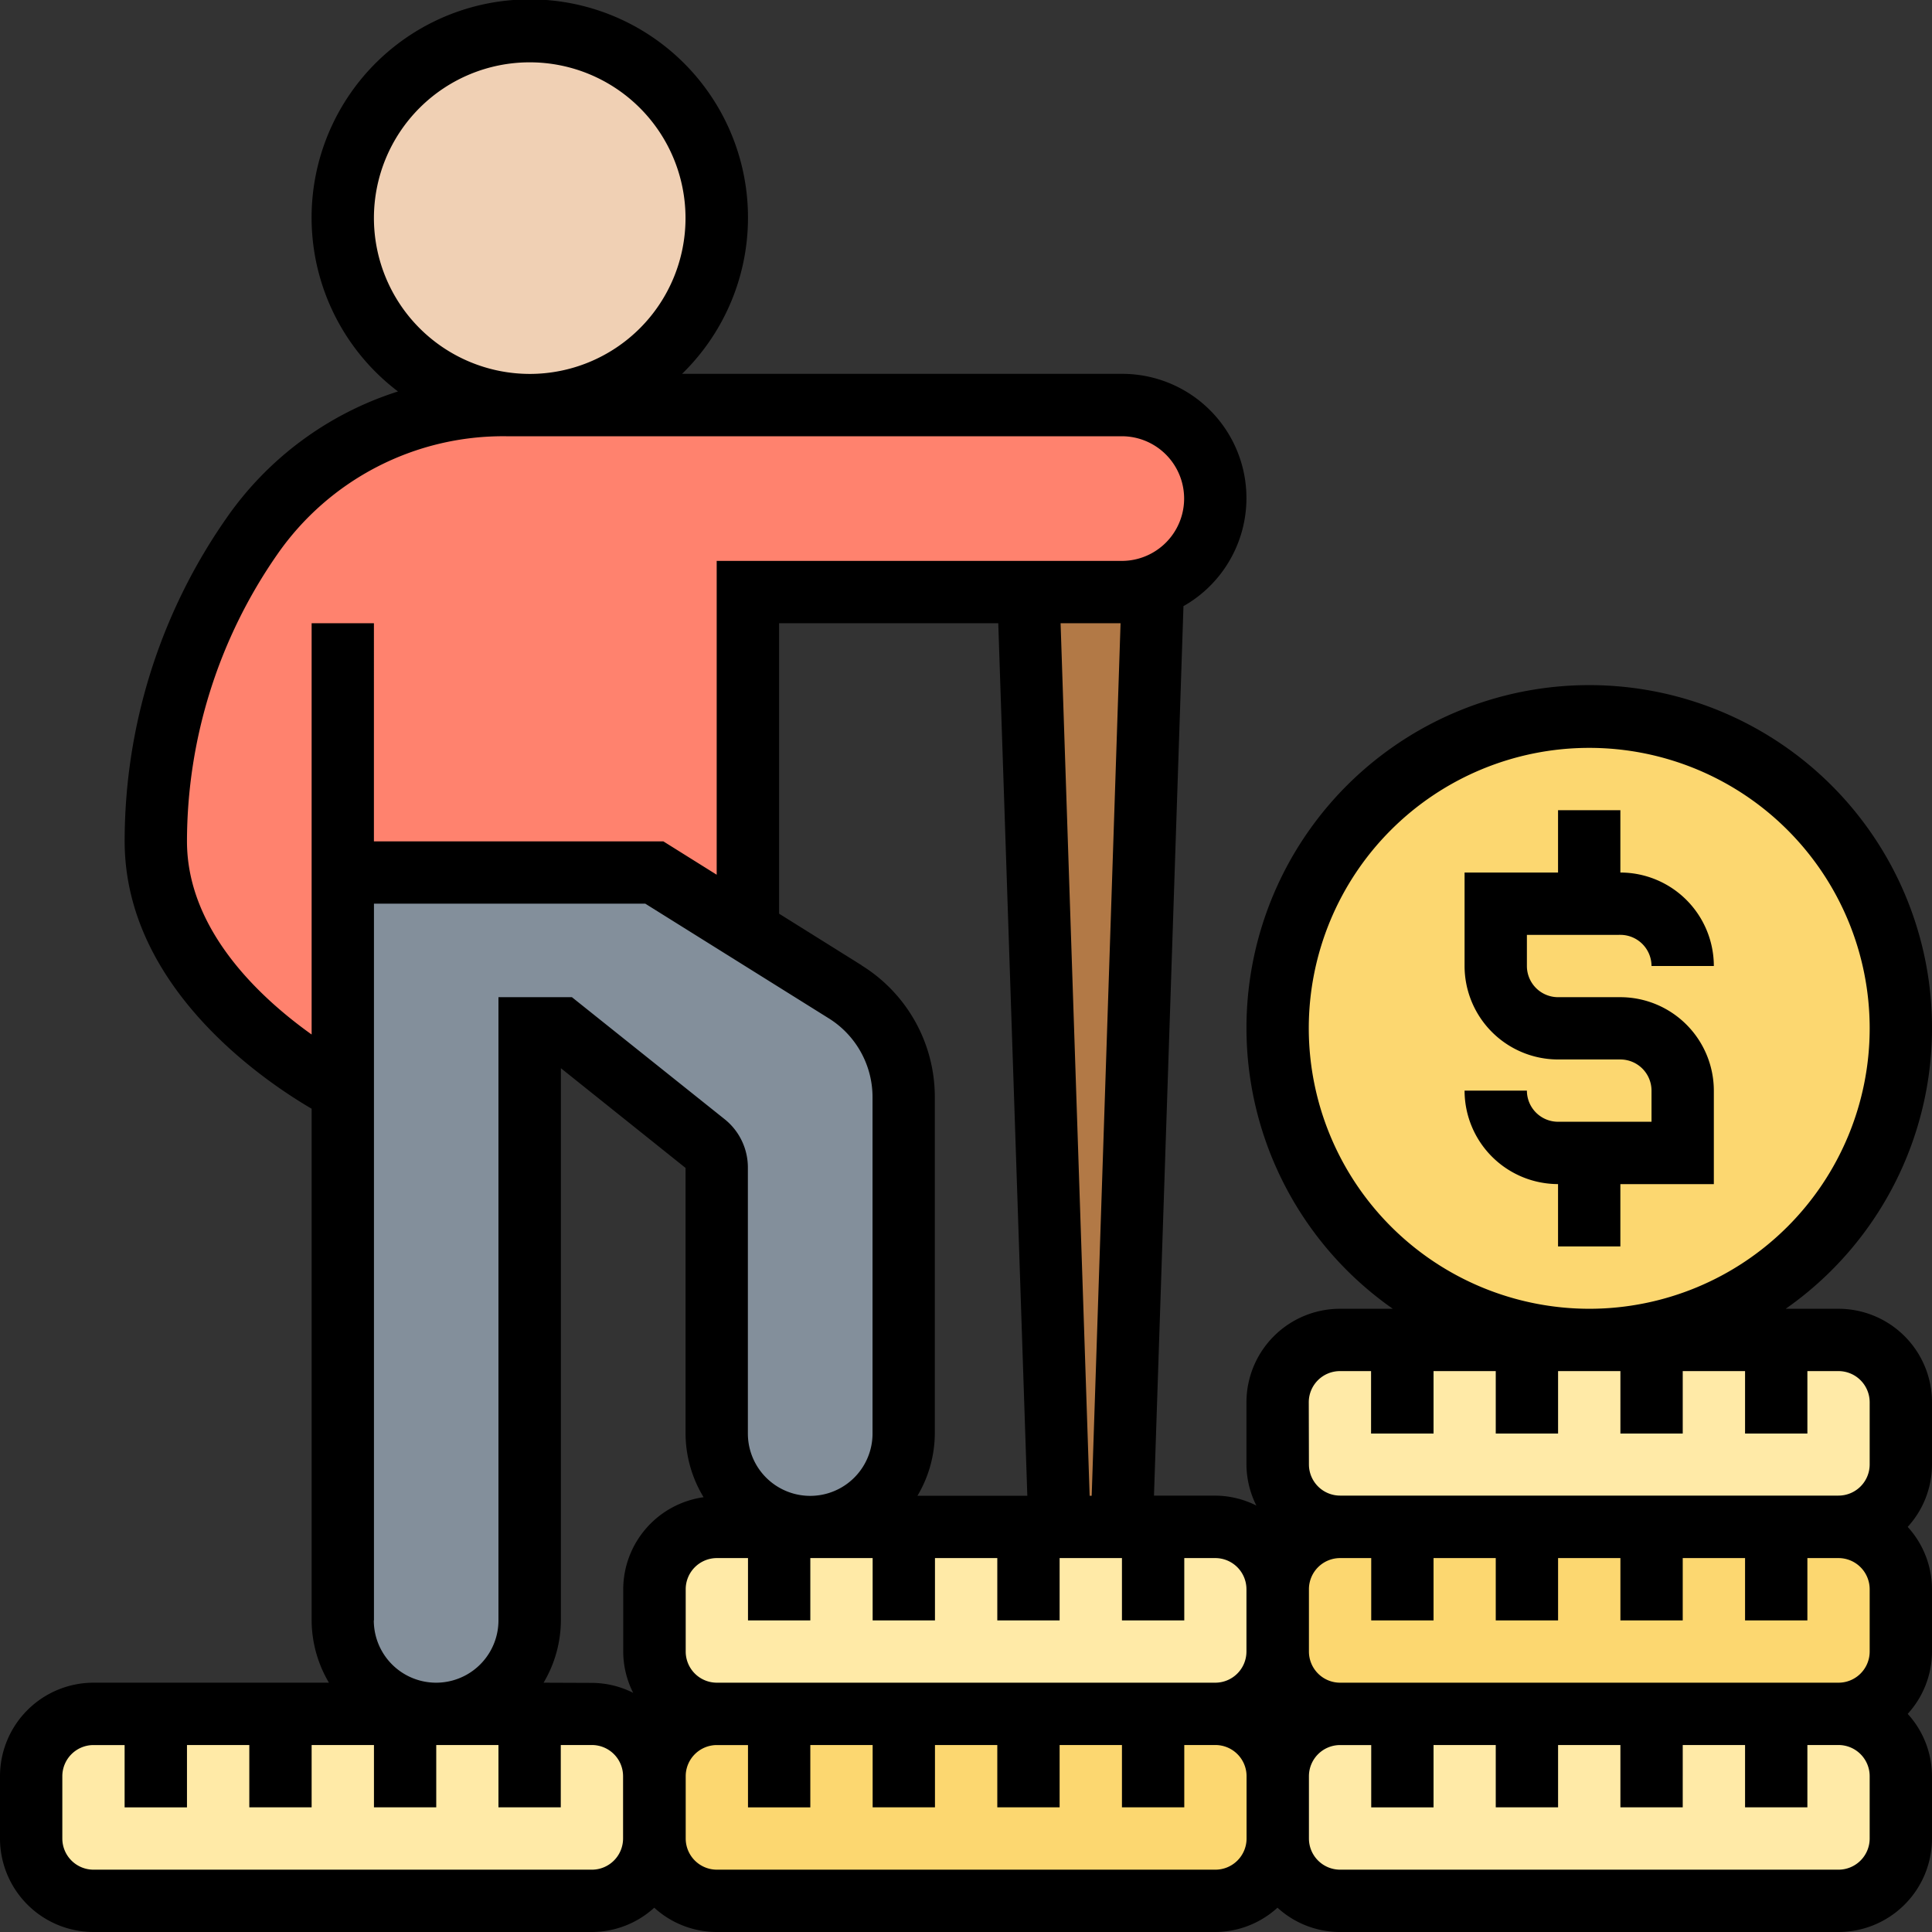
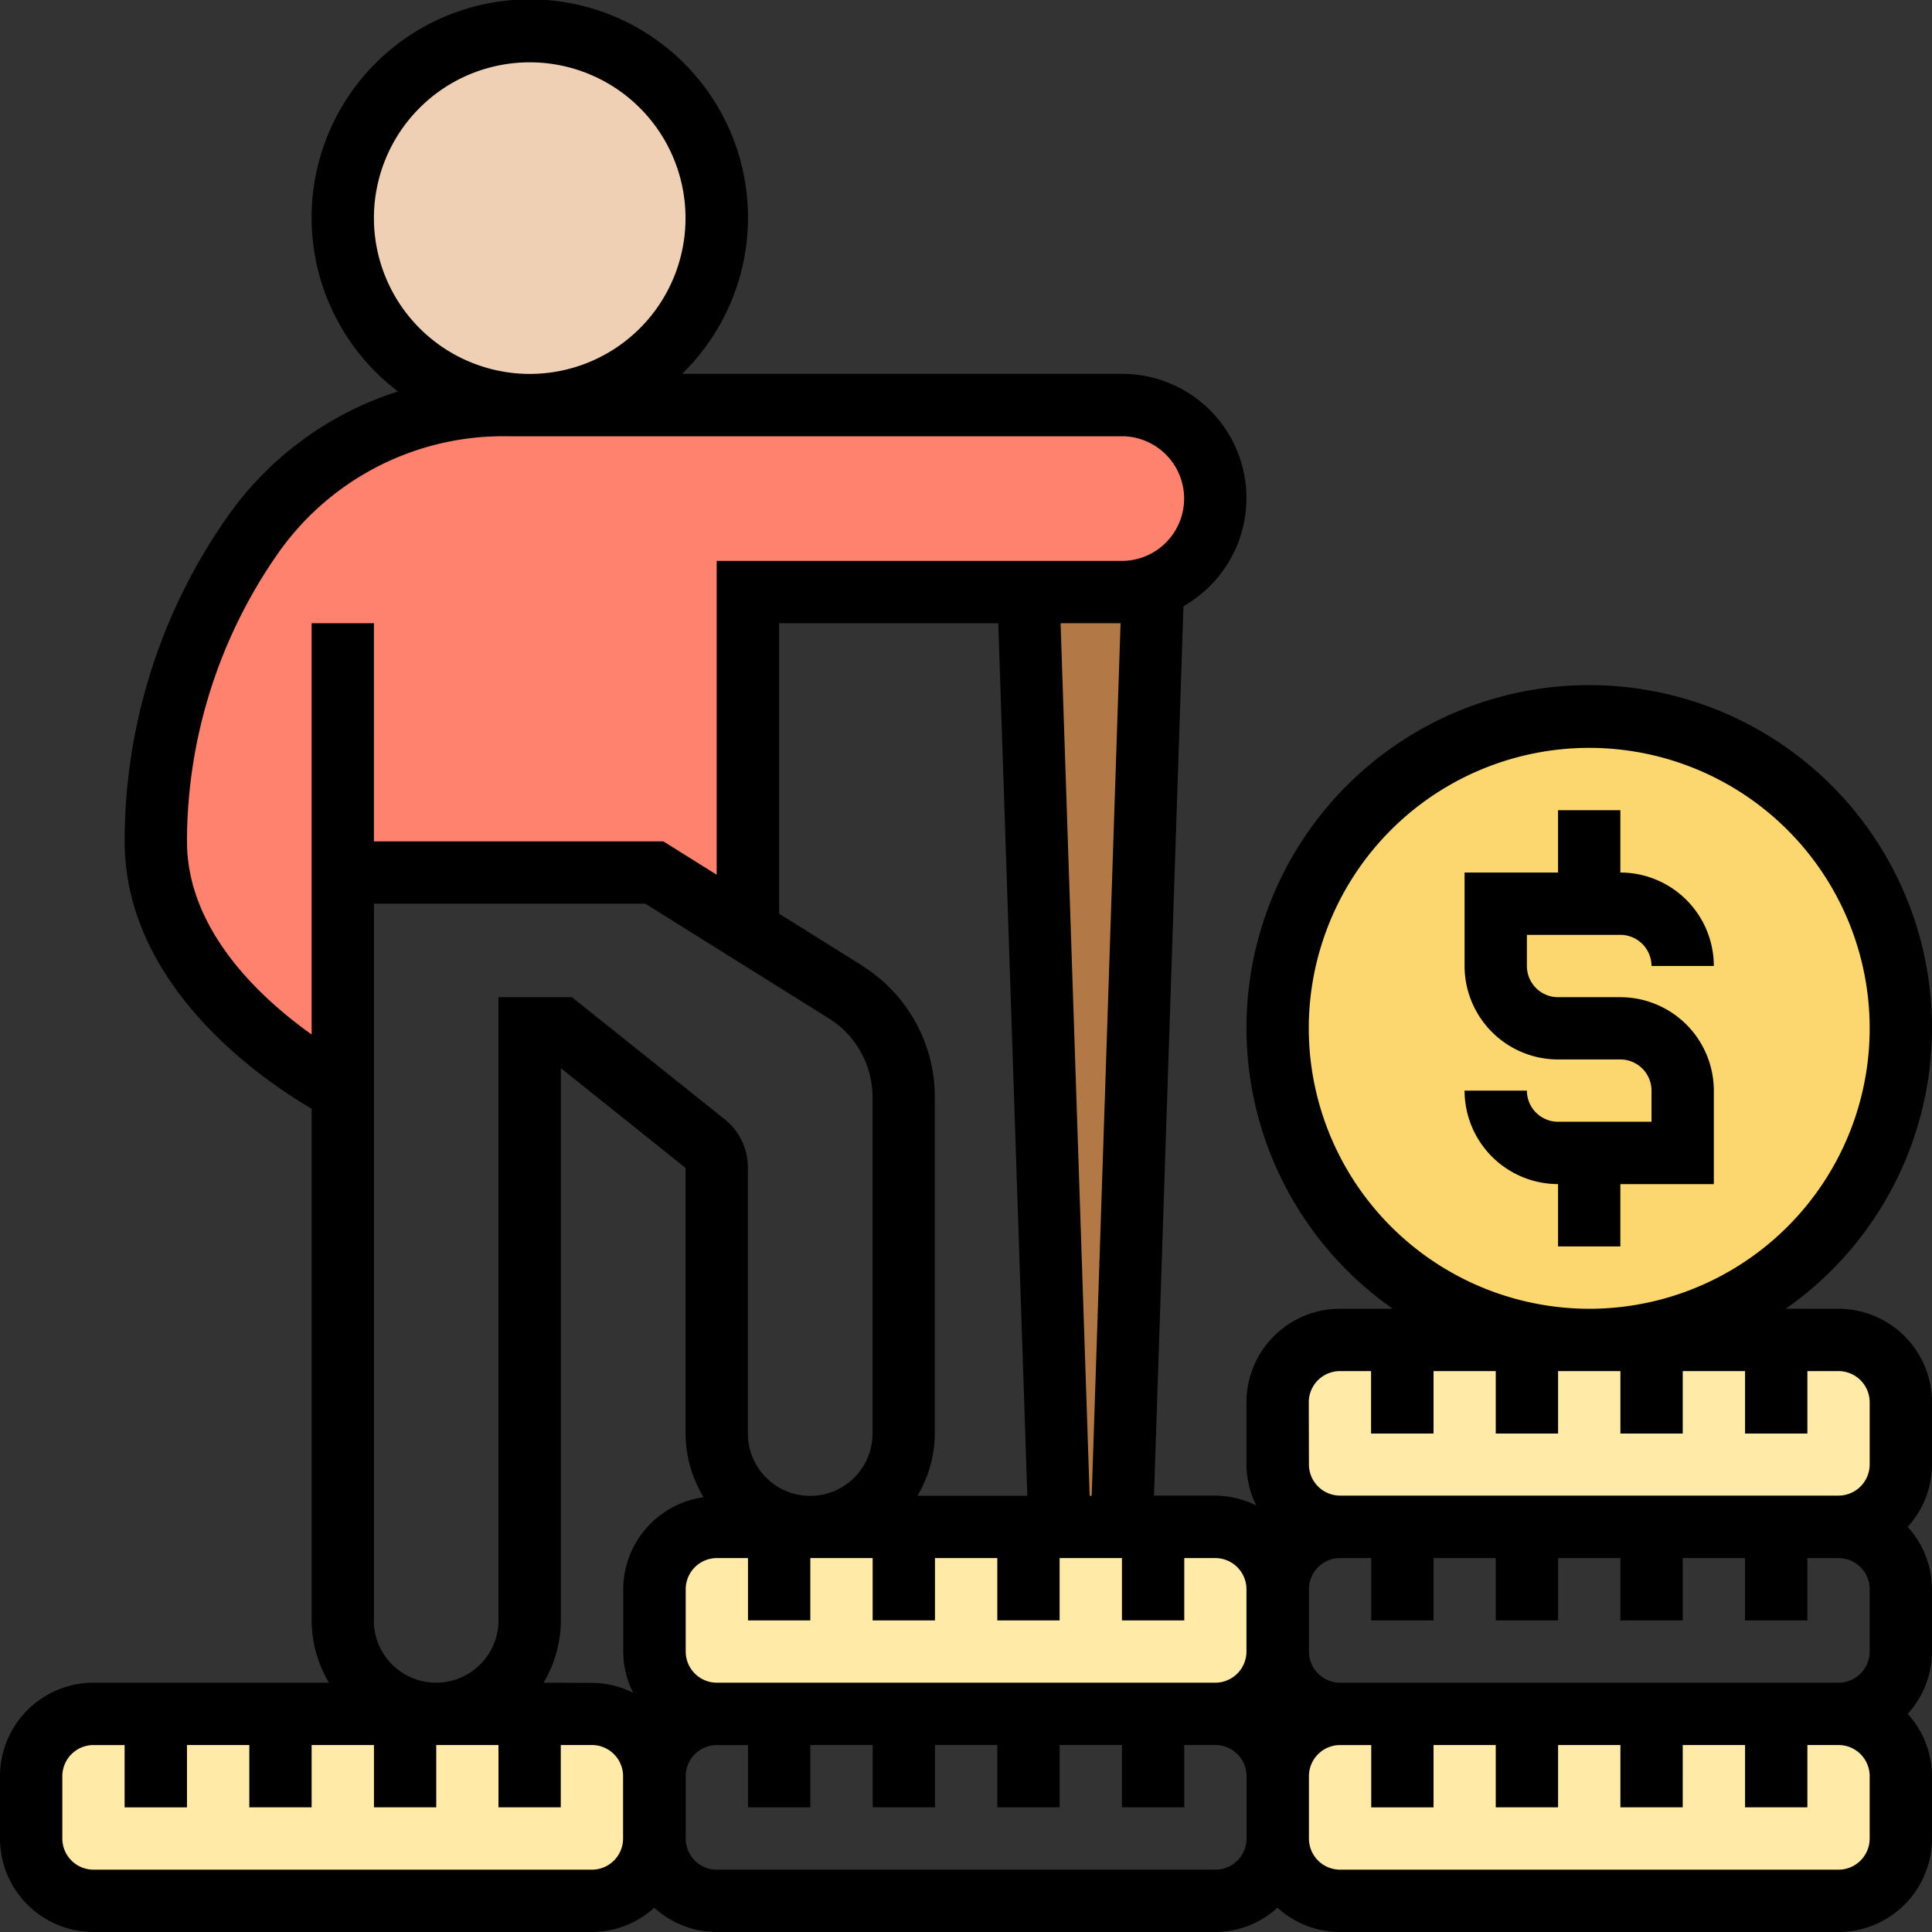
<svg xmlns="http://www.w3.org/2000/svg" id="retirement-plan-icon" width="50" height="50" viewBox="0 0 50 50">
  <rect x="0" y="0" width="50" height="50" fill="#333333" stroke="none" />
-   <path id="Path_16166" data-name="Path 16166" d="M26.516,34.823v8.694a2.419,2.419,0,1,1-4.839,0V36.645a.807.807,0,0,0-.306-.629l-3.726-2.984h-.806V48.355a2.419,2.419,0,1,1-4.839,0V29h8.065l2.419,1.508L25,32.081A3.244,3.244,0,0,1,26.516,34.823Z" transform="translate(-3.129 -6.419)" fill="#838f9b" />
  <path id="Path_16167" data-name="Path 16167" d="M10.839,26.1v5.645S6,29.323,6,25.29A13.9,13.9,0,0,1,8.484,17.4,7.928,7.928,0,0,1,15.065,14H31a2.418,2.418,0,0,1,1.71,4.129,2.288,2.288,0,0,1-.9.565,2.235,2.235,0,0,1-.806.145H21.323V27.6L18.9,26.1Z" transform="translate(-1.968 -3.516)" fill="#ff826e" />
  <path id="Path_16168" data-name="Path 16168" d="M37.226,19.82v.008l-.806,24.331H34.806L34,19.965h2.419A2.235,2.235,0,0,0,37.226,19.82Z" transform="translate(-7.387 -4.643)" fill="#b27946" />
  <circle id="Ellipse_67" data-name="Ellipse 67" cx="4.839" cy="4.839" r="4.839" transform="translate(8.871 0.806)" fill="#f0d0b4" />
-   <path id="Path_16169" data-name="Path 16169" d="M36.516,56a1.618,1.618,0,0,1,1.613,1.613v1.613a1.618,1.618,0,0,1-1.613,1.613h-12.9A1.618,1.618,0,0,1,22,59.226V57.613A1.618,1.618,0,0,1,23.613,56h12.9Z" transform="translate(-5.065 -11.645)" fill="#fcd770" />
-   <path id="Path_16170" data-name="Path 16170" d="M54.9,50h1.613a1.618,1.618,0,0,1,1.613,1.613v1.613a1.618,1.618,0,0,1-1.613,1.613h-12.9A1.618,1.618,0,0,1,42,53.226V51.613A1.618,1.618,0,0,1,43.613,50H54.9Z" transform="translate(-8.935 -10.484)" fill="#fcd770" />
  <g id="Group_7154" data-name="Group 7154" transform="translate(0.806 34.677)">
    <path id="Path_16171" data-name="Path 16171" d="M14.9,56h1.613a1.618,1.618,0,0,1,1.613,1.613v1.613a1.618,1.618,0,0,1-1.613,1.613H3.613A1.618,1.618,0,0,1,2,59.226V57.613A1.618,1.618,0,0,1,3.613,56H14.9Z" transform="translate(-2 -46.323)" fill="#ffeaa7" />
    <path id="Path_16172" data-name="Path 16172" d="M34.9,50h1.613a1.618,1.618,0,0,1,1.613,1.613v1.613a1.618,1.618,0,0,1-1.613,1.613h-12.9A1.618,1.618,0,0,1,22,53.226V51.613A1.618,1.618,0,0,1,23.613,50H34.9Z" transform="translate(-5.871 -45.161)" fill="#ffeaa7" />
    <path id="Path_16173" data-name="Path 16173" d="M54.9,56h1.613a1.618,1.618,0,0,1,1.613,1.613v1.613a1.618,1.618,0,0,1-1.613,1.613h-12.9A1.618,1.618,0,0,1,42,59.226V57.613A1.618,1.618,0,0,1,43.613,56H54.9Z" transform="translate(-9.742 -46.323)" fill="#ffeaa7" />
    <path id="Path_16174" data-name="Path 16174" d="M51.677,44h4.839a1.618,1.618,0,0,1,1.613,1.613v1.613a1.618,1.618,0,0,1-1.613,1.613h-12.9A1.618,1.618,0,0,1,42,47.226V45.613A1.618,1.618,0,0,1,43.613,44h8.065Z" transform="translate(-9.742 -44)" fill="#ffeaa7" />
  </g>
  <circle id="Ellipse_68" data-name="Ellipse 68" cx="8.065" cy="8.065" r="8.065" transform="translate(33.065 18.548)" fill="#fcd770" />
  <path id="Path_16175" data-name="Path 16175" d="M48.581,34.871H47.214a8.871,8.871,0,1,0-10.169,0H35.677a2.422,2.422,0,0,0-2.419,2.419V38.9a2.388,2.388,0,0,0,.257,1.064,2.388,2.388,0,0,0-1.064-.257H30.865l.763-23.02a3.215,3.215,0,0,0-1.6-6.012H18.652a5.647,5.647,0,1,0-7.352.456,8.56,8.56,0,0,0-4.455,3.3,14.606,14.606,0,0,0-2.619,8.337c0,3.761,3.566,6.181,4.839,6.926V42.935a3.193,3.193,0,0,0,.448,1.613H3.419A2.422,2.422,0,0,0,1,46.968v1.613A2.422,2.422,0,0,0,3.419,51h12.9a2.4,2.4,0,0,0,1.613-.629A2.4,2.4,0,0,0,19.548,51h12.9a2.4,2.4,0,0,0,1.613-.629A2.4,2.4,0,0,0,35.677,51h12.9A2.422,2.422,0,0,0,51,48.581V46.968a2.4,2.4,0,0,0-.629-1.613A2.4,2.4,0,0,0,51,43.742V42.129a2.4,2.4,0,0,0-.629-1.613A2.4,2.4,0,0,0,51,38.9V37.29A2.422,2.422,0,0,0,48.581,34.871Zm-13.71-7.258a7.258,7.258,0,1,1,7.258,7.258A7.266,7.266,0,0,1,34.871,27.613Zm0,9.677a.807.807,0,0,1,.806-.806h.806V38.1H38.1V36.484H39.71V38.1h1.613V36.484h1.613V38.1h1.613V36.484h1.613V38.1h1.613V36.484h.806a.807.807,0,0,1,.806.806V38.9a.807.807,0,0,1-.806.806h-12.9a.807.807,0,0,1-.806-.806Zm14.516,4.839v1.613a.807.807,0,0,1-.806.806h-12.9a.807.807,0,0,1-.806-.806V42.129a.807.807,0,0,1,.806-.806h.806v1.613H38.1V41.323H39.71v1.613h1.613V41.323h1.613v1.613h1.613V41.323h1.613v1.613h1.613V41.323h.806A.807.807,0,0,1,49.387,42.129Zm-16.129,0v1.613a.807.807,0,0,1-.806.806h-12.9a.807.807,0,0,1-.806-.806V42.129a.807.807,0,0,1,.806-.806h.806v1.613h1.613V41.323h1.613v1.613h1.613V41.323h1.613v1.613h1.613V41.323h1.613v1.613h1.613V41.323h.806A.807.807,0,0,1,33.258,42.129Zm-18.19,2.419a3.193,3.193,0,0,0,.448-1.613V28.645l3.226,2.581V38.1a3.2,3.2,0,0,0,.467,1.648,2.414,2.414,0,0,0-2.08,2.385v1.613a2.388,2.388,0,0,0,.257,1.064,2.388,2.388,0,0,0-1.064-.257ZM23.3,25.982l-2.137-1.336V17.129h5.672l.752,22.581H24.744a3.185,3.185,0,0,0,.449-1.613V29.4a4.006,4.006,0,0,0-1.9-3.419ZM29.2,39.71l-.752-22.581H30L29.253,39.71ZM10.677,6.645a4.032,4.032,0,1,1,4.032,4.032A4.037,4.037,0,0,1,10.677,6.645ZM5.839,22.774a13.022,13.022,0,0,1,2.34-7.43A7.115,7.115,0,0,1,14.1,12.29H30.032a1.613,1.613,0,1,1,0,3.226H19.548v8.122l-1.381-.864h-7.49V17.129H9.065V27.773c-1.3-.927-3.226-2.684-3.226-5Zm4.839,20.161V24.387H17.7l4.74,2.962A2.406,2.406,0,0,1,23.581,29.4v8.7a1.613,1.613,0,1,1-3.226,0V31.226a1.6,1.6,0,0,0-.6-1.26L15.8,26.806H13.9V42.935a1.613,1.613,0,1,1-3.226,0Zm5.645,6.452H3.419a.807.807,0,0,1-.806-.806V46.968a.807.807,0,0,1,.806-.806h.806v1.613H5.839V46.161H7.452v1.613H9.065V46.161h1.613v1.613H12.29V46.161H13.9v1.613h1.613V46.161h.806a.807.807,0,0,1,.806.806v1.613A.807.807,0,0,1,16.323,49.387Zm16.129,0h-12.9a.807.807,0,0,1-.806-.806V46.968a.807.807,0,0,1,.806-.806h.806v1.613h1.613V46.161h1.613v1.613h1.613V46.161h1.613v1.613h1.613V46.161h1.613v1.613h1.613V46.161h.806a.807.807,0,0,1,.806.806v1.613A.807.807,0,0,1,32.452,49.387Zm16.935-.806a.807.807,0,0,1-.806.806h-12.9a.807.807,0,0,1-.806-.806V46.968a.807.807,0,0,1,.806-.806h.806v1.613H38.1V46.161H39.71v1.613h1.613V46.161h1.613v1.613h1.613V46.161h1.613v1.613h1.613V46.161h.806a.807.807,0,0,1,.806.806Z" transform="translate(-1 -1)" />
  <path id="Path_16176" data-name="Path 16176" d="M52.032,30.226a.807.807,0,0,1,.806.806h1.613a2.422,2.422,0,0,0-2.419-2.419V27H50.419v1.613H48v2.419a2.422,2.422,0,0,0,2.419,2.419h1.613a.807.807,0,0,1,.806.806v.806H50.419a.807.807,0,0,1-.806-.806H48a2.422,2.422,0,0,0,2.419,2.419V38.29h1.613V36.677h2.419V34.258a2.422,2.422,0,0,0-2.419-2.419H50.419a.807.807,0,0,1-.806-.806v-.806Z" transform="translate(-10.097 -6.032)" />
</svg>